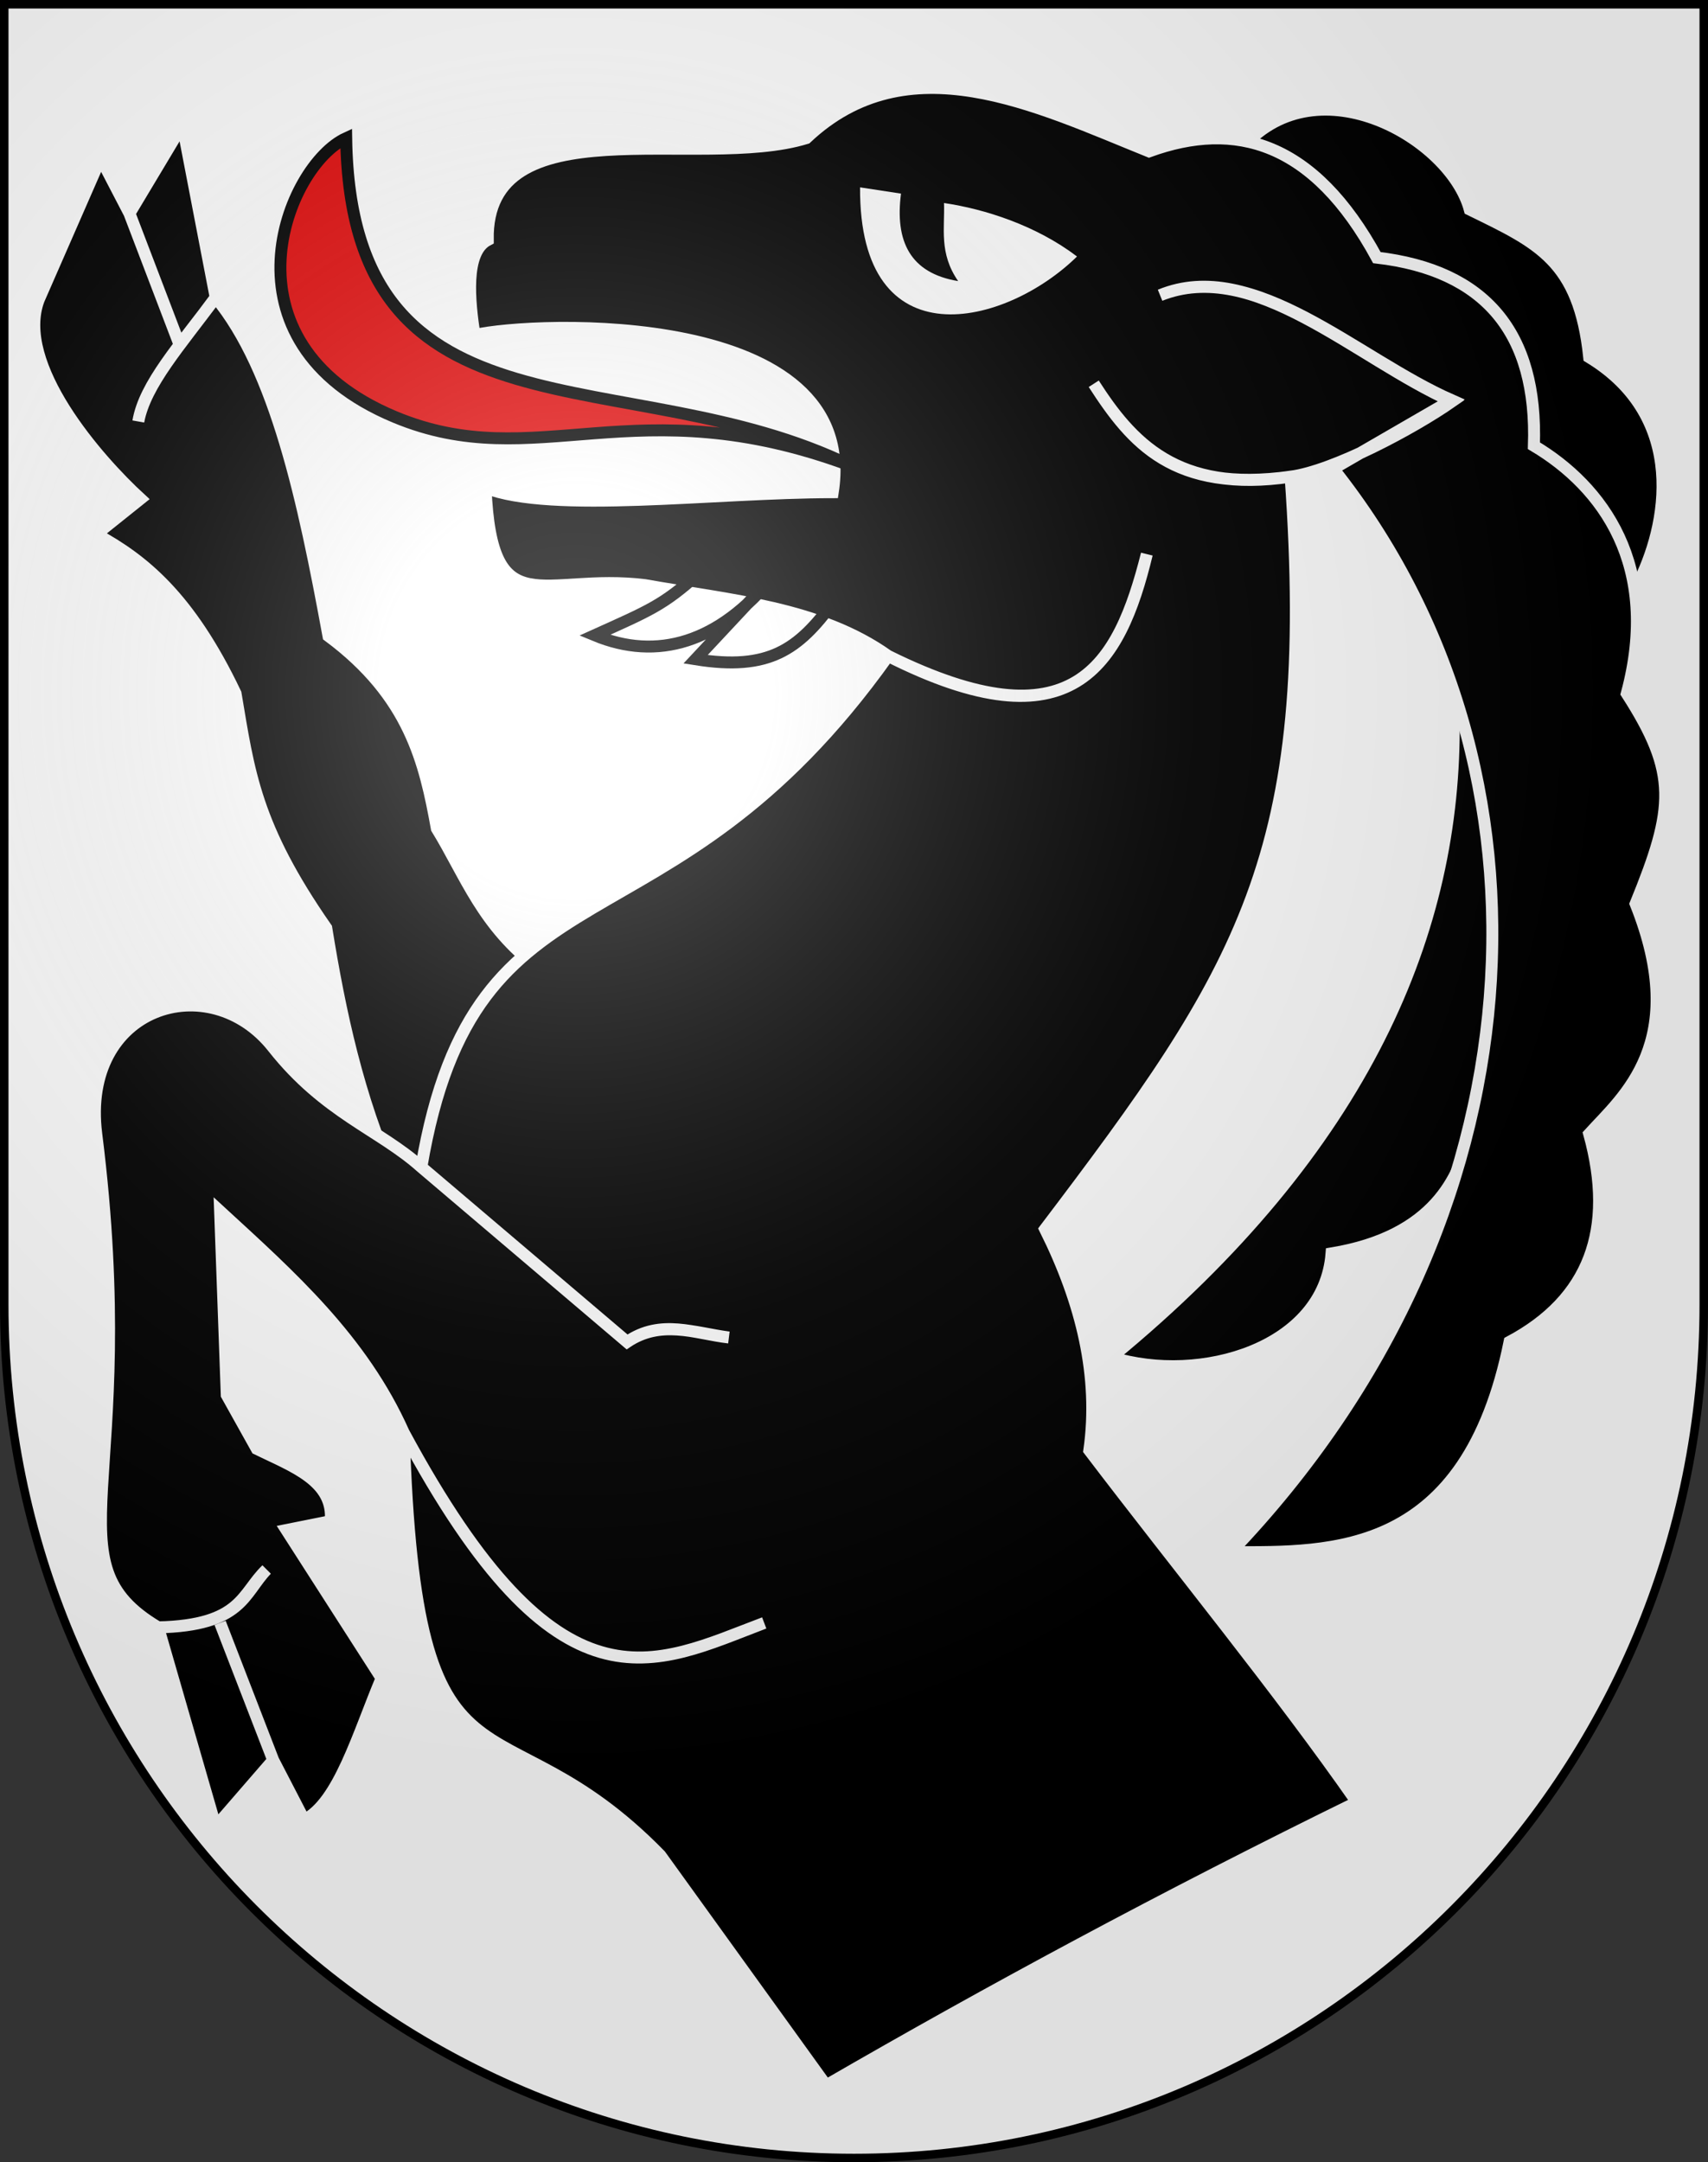
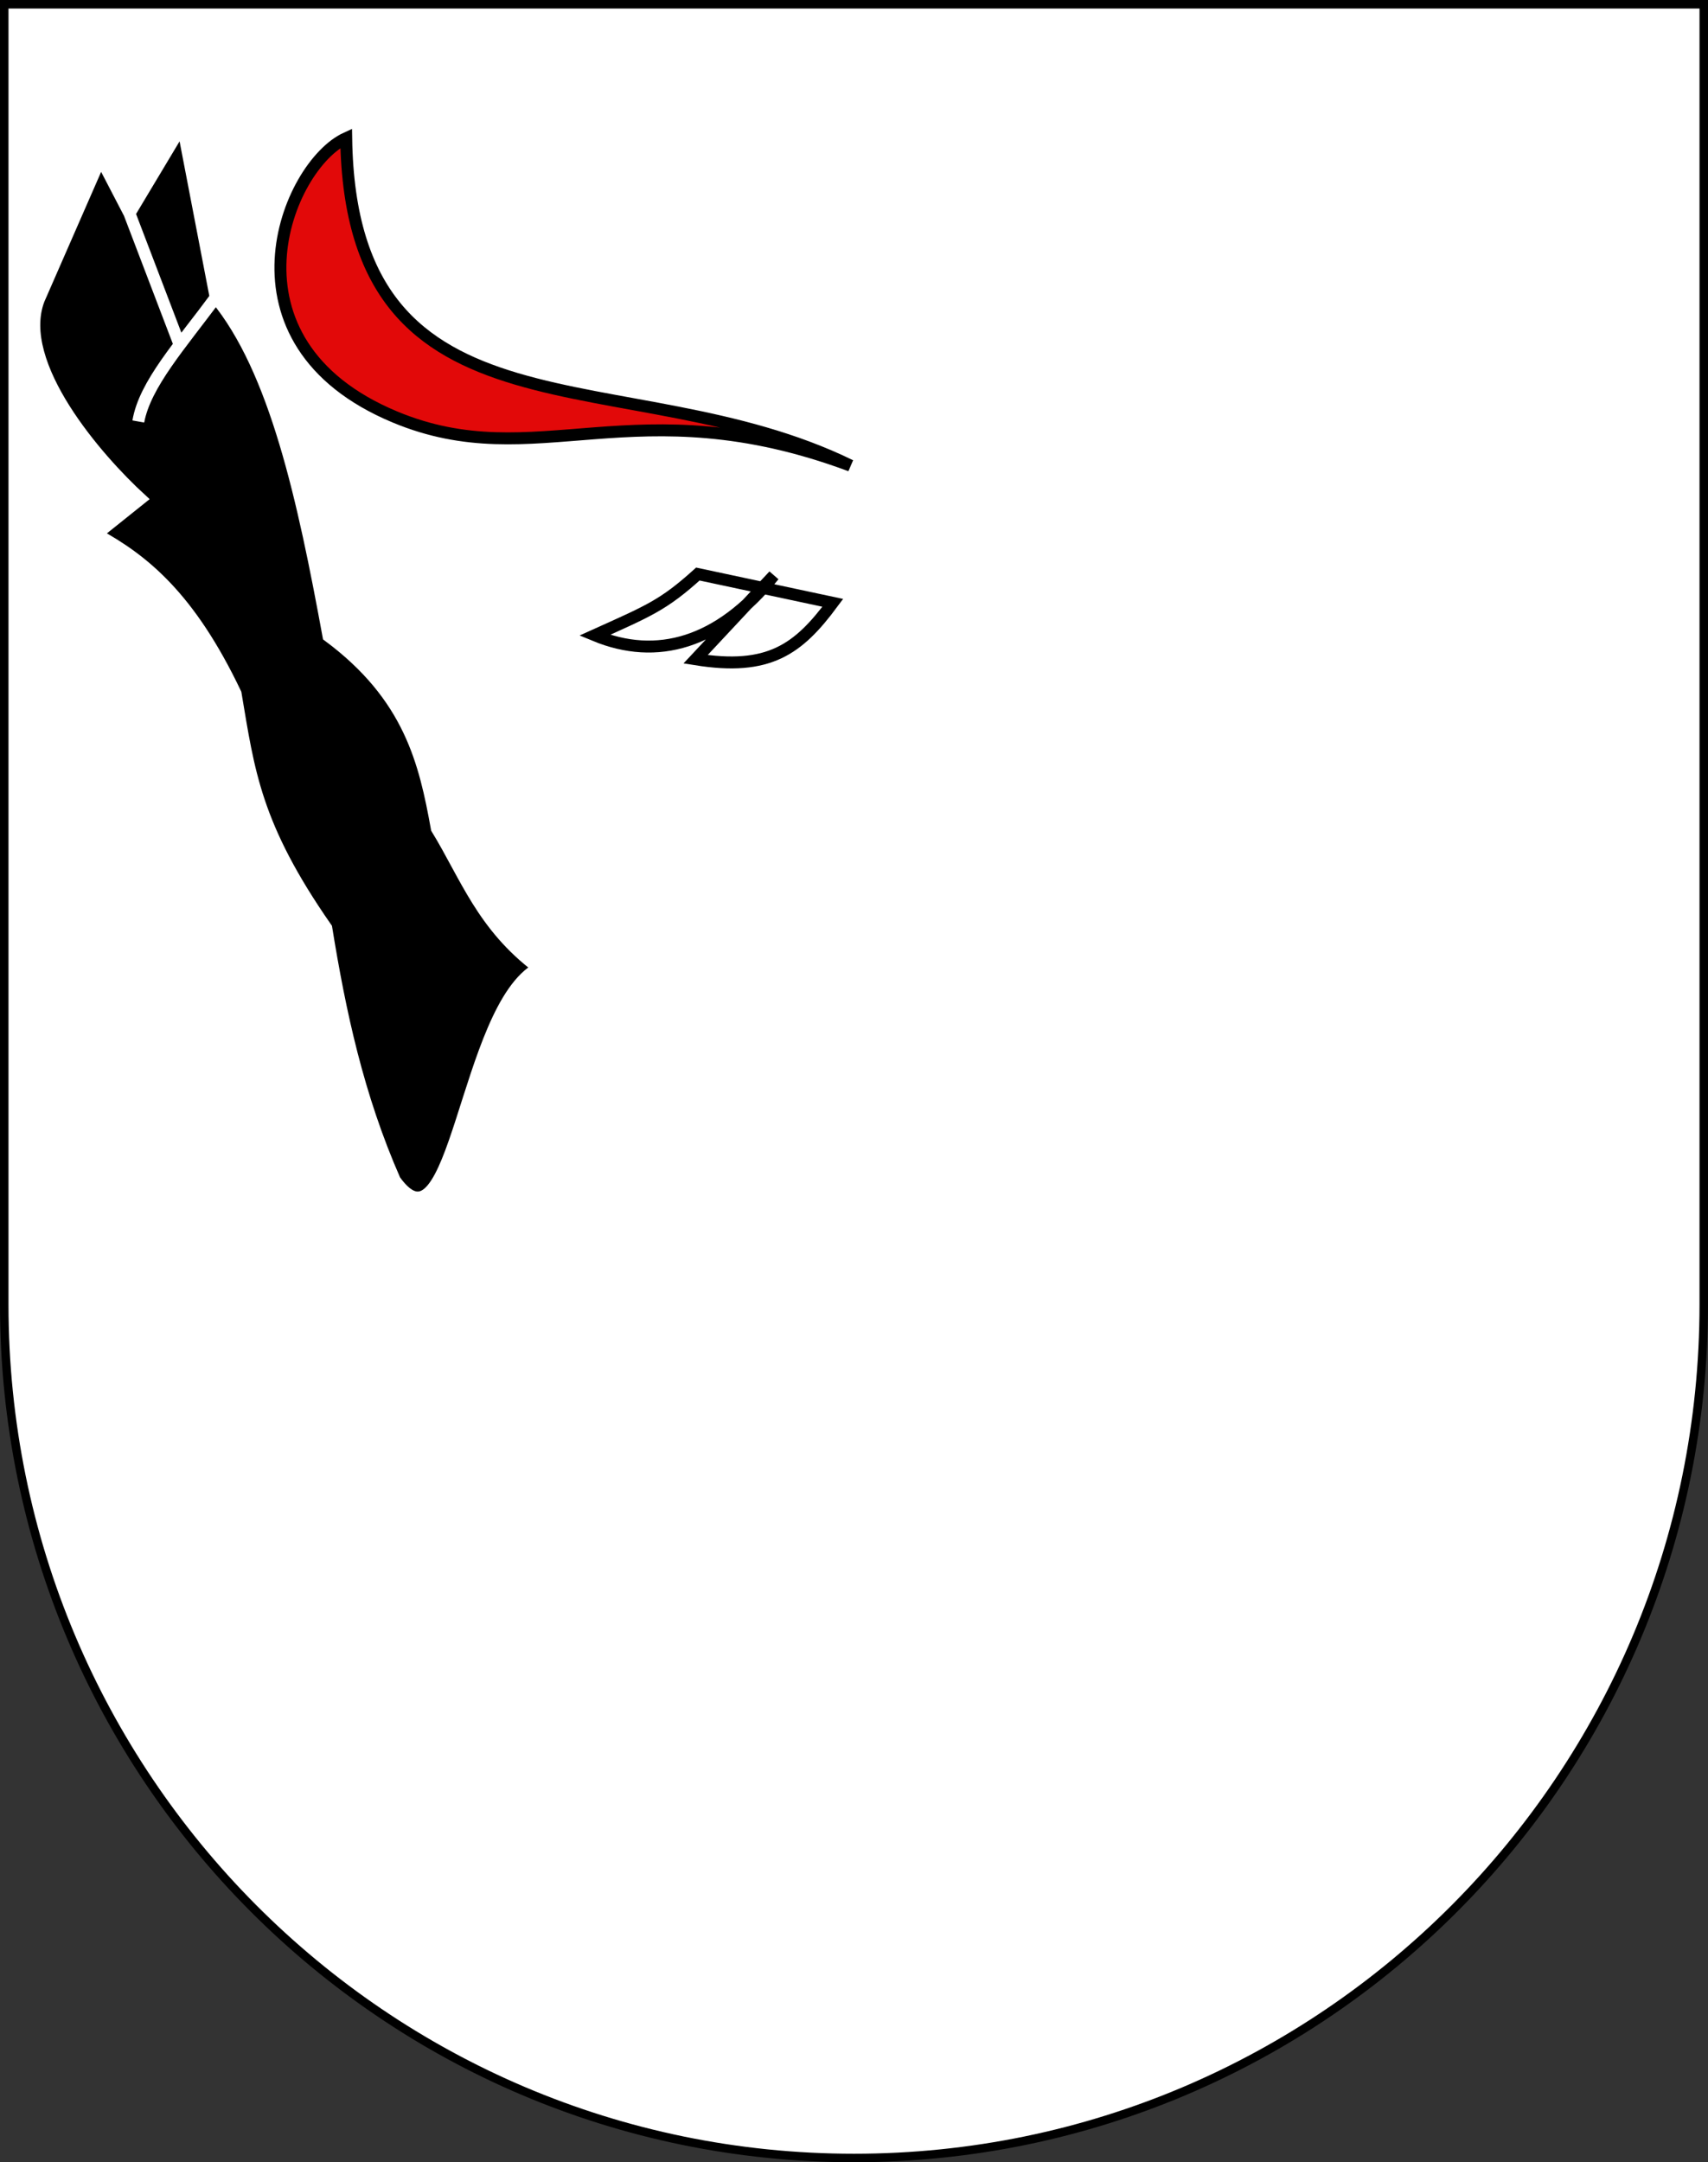
<svg xmlns="http://www.w3.org/2000/svg" xmlns:ns1="http://sodipodi.sourceforge.net/DTD/sodipodi-0.dtd" xmlns:ns2="http://www.inkscape.org/namespaces/inkscape" xmlns:xlink="http://www.w3.org/1999/xlink" height="763" width="603" version="1.0" id="svg20" ns1:version="0.32" ns2:version="0.44.1" ns1:docname="Interlaken-coat of arms.svg" ns1:docbase="F:\Mis Documentos\Mis imágenes\Encyclopédie\Escudos de Suiza">
  <rect width="100%" height="100%" fill="#333333" stroke="none" />
  <defs id="defs29">
    <linearGradient id="linearGradient2893">
      <stop style="stop-color:#ffffff;stop-opacity:0.314;" offset="0" id="stop2895" />
      <stop id="stop2897" offset="0.19" style="stop-color:#ffffff;stop-opacity:0.251;" />
      <stop style="stop-color:#6b6b6b;stop-opacity:0.125;" offset="0.6" id="stop2901" />
      <stop style="stop-color:#000000;stop-opacity:0.125;" offset="1" id="stop2899" />
    </linearGradient>
    <linearGradient id="linearGradient2955">
      <stop style="stop-color:white;stop-opacity:0;" offset="0" id="stop2965" />
      <stop style="stop-color:black;stop-opacity:0.646;" offset="1" id="stop2959" />
    </linearGradient>
    <radialGradient ns2:collect="always" xlink:href="#linearGradient2893" id="radialGradient3236" gradientUnits="userSpaceOnUse" gradientTransform="matrix(1.215,1.531577e-24,1.464684e-23,1.267,-839.192,-490.489)" cx="858.042" cy="579.933" fx="858.042" fy="579.933" r="300" />
  </defs>
  <ns1:namedview ns2:window-height="682" ns2:window-width="1024" ns2:pageshadow="2" ns2:pageopacity="0.0" guidetolerance="10.0" gridtolerance="10.0" objecttolerance="10.0" borderopacity="1.0" bordercolor="#666666" pagecolor="#ffffff" id="base" ns2:zoom="0.57412579" ns2:cx="263.69884" ns2:cy="391.7052" ns2:window-x="-4" ns2:window-y="-4" ns2:current-layer="layer2" showgrid="true" showguides="true" ns2:guide-bbox="true" />
  <desc id="desc22">Coat of Arms of Canton of Freiburg (Fribourg)</desc>
  <g ns2:groupmode="layer" id="layer1" ns2:label="Fond écu" ns1:insensitive="true">
    <path id="path1899" d="M 1.5,1.5 L 1.5,460.368 C 1.5,626.678 135.815,761.5 301.5,761.5 C 467.185,761.5 601.5,626.678 601.5,460.368 L 601.5,1.5 L 1.5,1.5 z " style="fill:white;fill-opacity:1" />
  </g>
  <g ns2:groupmode="layer" id="layer2" ns2:label="Meubles" ns1:insensitive="true">
    <path style="fill:black;fill-opacity:1;fill-rule:evenodd;stroke:white;stroke-width:4.217px;stroke-linecap:butt;stroke-linejoin:miter;stroke-opacity:1" d="M 190.143,341.565 C 170.32,326.736 164.47,309.112 154.228,292.367 C 150.008,269.01 144.695,245.744 115.969,224.429 C 107.152,176.436 97.262,130.411 76.147,104.964 C 63.64,121.874 51.292,135.615 48.833,148.712 C 51.058,135.505 63.711,121.809 76.147,104.964 L 64.427,44.059 L 45.701,75.299 L 63.009,120.625 L 45.701,75.299 L 35.544,55.765 L 13.679,105.731 C 4.974,128.653 34.596,162.287 49.594,176.026 L 33.981,188.514 C 50.376,197.513 66.771,210.306 83.165,244.731 C 87.828,272.321 89.976,291.316 115.188,327.5 C 119.998,357.178 126.33,386.856 139.396,416.534 C 160.897,446.572 163.851,355.616 190.143,341.565 z " id="path18065" ns1:nodetypes="cccccccccccccccccc" />
-     <path style="fill:black;fill-opacity:1;fill-rule:evenodd;stroke:white;stroke-width:4.217px;stroke-linecap:butt;stroke-linejoin:miter;stroke-opacity:1" d="M 438.978,51.66 C 465.616,22.076 512.143,48.946 518.89,73.935 C 543.047,85.752 557.484,91.903 561.056,126.047 C 595.879,147.193 589.163,185.447 577.719,207.064 L 518.89,400.126 C 515.282,415.266 506.484,436.286 470.094,442.292 C 467.528,475.635 424.03,488.73 392.392,478.933 C 572.433,331.114 519.043,169.137 438.978,51.66 z " id="path20726" ns1:nodetypes="cccccccc" />
-     <path style="fill:black;fill-opacity:1;fill-rule:evenodd;stroke:white;stroke-width:4.217px;stroke-linecap:butt;stroke-linejoin:miter;stroke-opacity:1" d="M 291.665,735.891 C 349.29,702.576 411.036,669.261 479.068,635.946 C 451.657,596.604 416.082,553.18 384.579,511.792 C 388.254,485.765 381.943,459.738 368.965,433.711 C 438.314,342.291 465.151,301.799 455.641,168.213 C 415.612,174.146 399.491,156.17 386.141,135.423 C 399.623,156.346 414.37,173.958 455.641,168.213 C 470.802,166.227 498.917,151.229 512.639,141.66 C 478.518,126.373 442.478,90.624 409.568,104.182 C 443.005,90.829 478.743,126.361 512.484,141.227 L 470.688,165.408 C 554.252,270.387 546.494,430.762 434.558,547.707 C 470.593,547.797 517.634,549.253 532.941,473.519 C 561.144,458.47 570.358,433.927 561.056,400.126 C 573.041,386.904 596.991,367.868 577.451,318.919 C 591.269,285.016 592.486,272.95 574.326,244.731 C 586.462,199.491 565.74,171.702 541.536,157.287 C 542.885,117.422 524.34,95.356 486.101,90.913 C 463.828,50.036 436.254,42.299 405.662,53.421 C 365.368,37.164 320.551,14.85 284.633,48.747 C 246.759,60.342 171.428,36.353 172.199,84.662 C 163.835,89.027 165.716,106.38 167.511,118.247 C 188.023,113.411 304.161,108.502 294.009,173.682 C 252.056,173.706 194.901,181.331 171.418,172.119 C 173.52,221.304 191.679,202.08 227.635,206.472 C 257.749,211.836 289.339,214.249 313.53,231.462 C 378.52,264.265 395.428,234.738 404.88,195.547 C 394.819,235.224 378.992,263.829 313.53,231.462 C 235.149,341.572 167.818,298.976 148.759,411.846 L 221.384,473.533 C 233.289,465.625 244.9,470.31 257.313,471.97 C 245.337,470.611 233.36,465.249 221.384,473.533 L 148.759,411.846 C 133.924,398.583 114.68,392.752 96.449,369.666 C 73.943,341.063 28.368,355.074 33.981,400.126 C 49.604,524.326 16.518,550.965 55.845,574.259 C 85.503,573.555 85.316,562.286 94.105,553.866 C 85.957,562.338 85.518,573.614 55.845,574.259 L 76.147,644.541 L 96.449,621.114 L 77.71,572.683 L 96.449,621.114 L 107.374,642.197 C 119.529,636.189 126.451,611.868 134.708,592.217 L 101.137,539.907 L 116.75,536.782 C 118.054,522.561 103.37,517.477 90.656,511.267 L 80.054,492.271 L 77.71,427.446 C 102.533,450.259 127.82,472.607 142.521,505.541 C 197.373,607.987 230.899,587.316 269.801,572.697 C 230.795,587.496 197.602,607.675 142.521,505.541 C 146.906,643.755 174.686,594.828 233.104,654.685 L 291.665,735.891 z " id="path17178" ns1:nodetypes="cccccccccccccccccccccccccccccccccccccccccccccccccccccc" />
    <path style="fill:#e20909;fill-opacity:1;fill-rule:evenodd;stroke:black;stroke-width:4.217px;stroke-linecap:butt;stroke-linejoin:miter;stroke-opacity:1" d="M 300.26,164.306 C 221.422,125.761 123.912,159.718 122.22,48.747 C 101.12,58.411 75.853,120.625 139.396,147.13 C 189.357,167.969 223.979,135.921 300.26,164.306 z " id="path18952" ns1:nodetypes="ccsc" />
    <path style="fill:none;fill-opacity:1;fill-rule:evenodd;stroke:black;stroke-width:4.217px;stroke-linecap:butt;stroke-linejoin:miter;stroke-opacity:1" d="M 246.374,202.565 C 234.138,213.608 229.011,215.558 209.945,224.162 C 231.924,233.262 253.816,227.048 273.194,203.079 L 245.566,232.638 C 271.564,236.818 281.868,229.097 294.009,212.723 L 246.374,202.565 z " id="path19839" ns1:nodetypes="cccccc" />
    <path style="fill:white;fill-opacity:1;fill-rule:evenodd;stroke:none;stroke-width:1px;stroke-linecap:butt;stroke-linejoin:miter;stroke-opacity:1" d="M 303.64,66.113 L 318.093,68.323 C 315.923,85.083 321.253,96.387 338.27,99.193 C 331.459,89.365 333.583,80.653 333.277,71.638 C 347.73,73.776 365.784,79.539 380.237,90.511 C 355.049,115.237 303.274,127.996 303.64,66.113 z " id="path21631" ns1:nodetypes="cccccc" />
  </g>
  <g ns2:groupmode="layer" id="layer3" ns2:label="Reflet final" style="display:inline" ns1:insensitive="true">
-     <path style="fill:url(#radialGradient3236);fill-opacity:1" d="M 1.5,1.5 L 1.5,460.368 C 1.5,626.679 135.815,761.5 301.5,761.5 C 467.185,761.5 601.5,626.679 601.5,460.368 L 601.5,1.5 L 1.5,1.5 z " id="path2346" />
-   </g>
+     </g>
  <g ns2:groupmode="layer" id="layer4" ns2:label="Contour final" style="display:inline" ns1:insensitive="true">
    <path style="fill:none;fill-opacity:1;stroke:#000000;stroke-width:3;stroke-miterlimit:4;stroke-dasharray:none;stroke-opacity:1" d="M 1.5,1.5 L 1.5,460.368 C 1.5,626.679 135.815,761.5 301.5,761.5 C 467.185,761.5 601.5,626.679 601.5,460.368 L 601.5,1.5 L 1.5,1.5 z " id="path3239" />
  </g>
</svg>